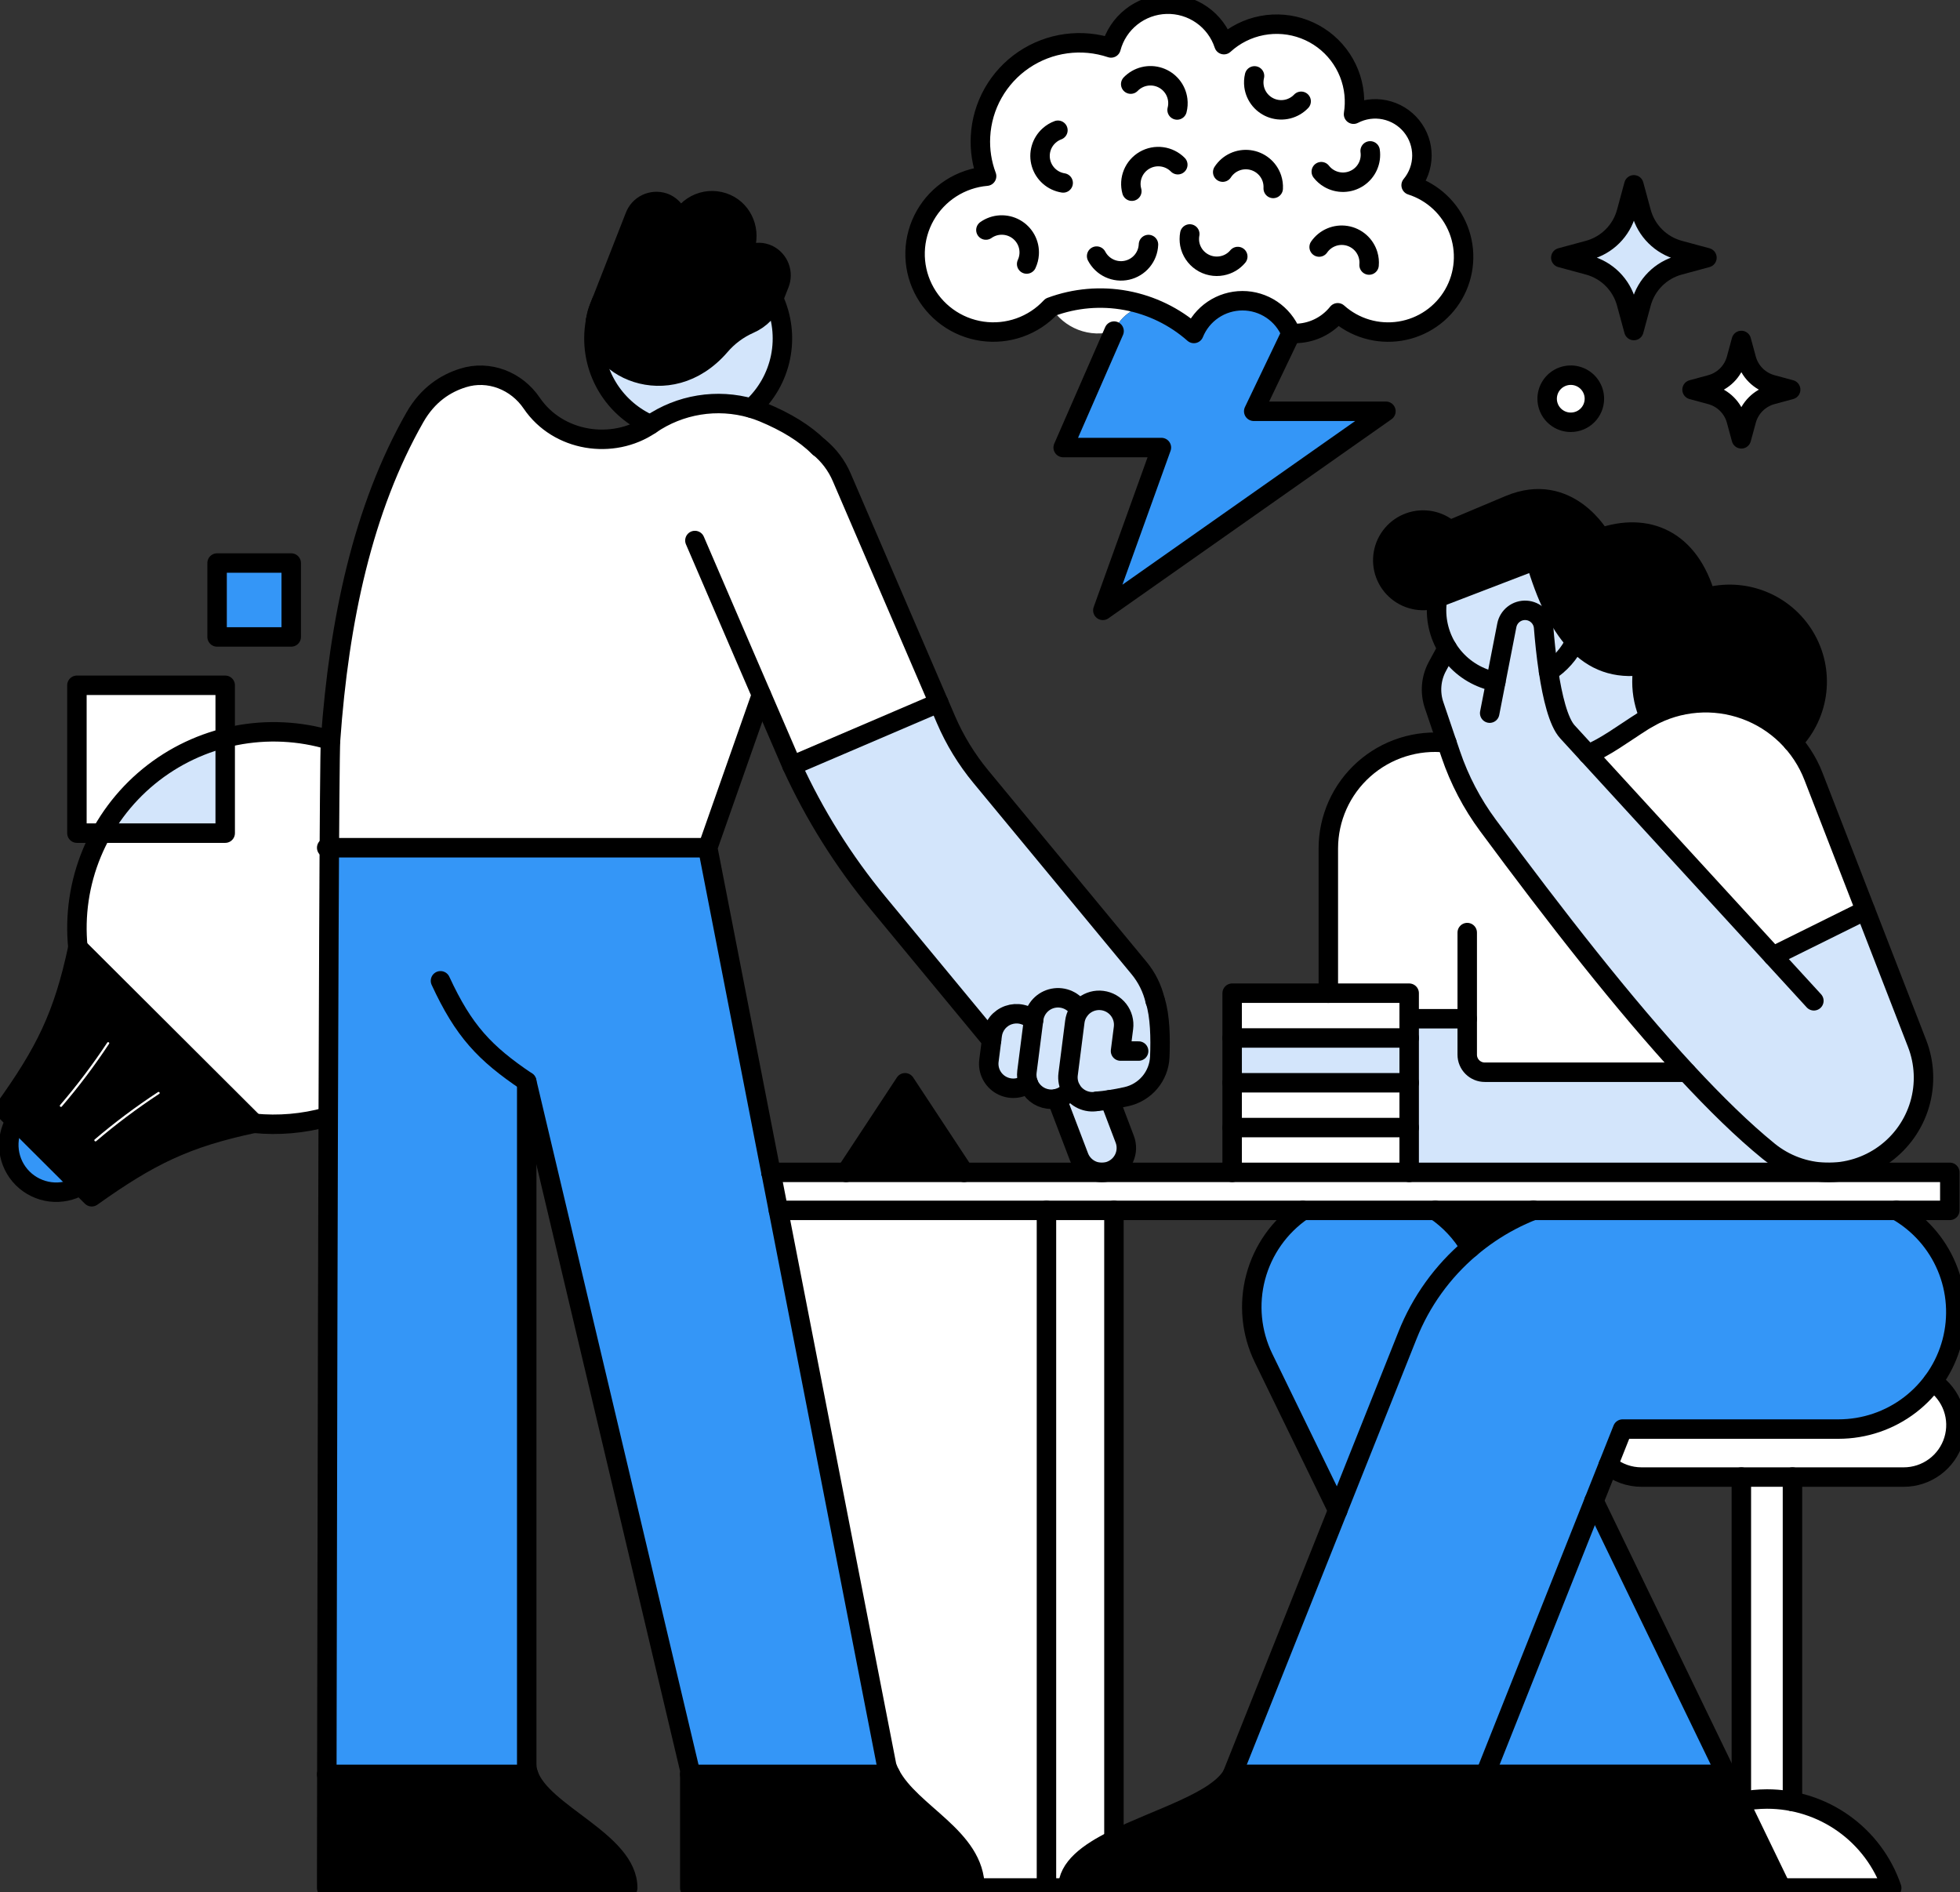
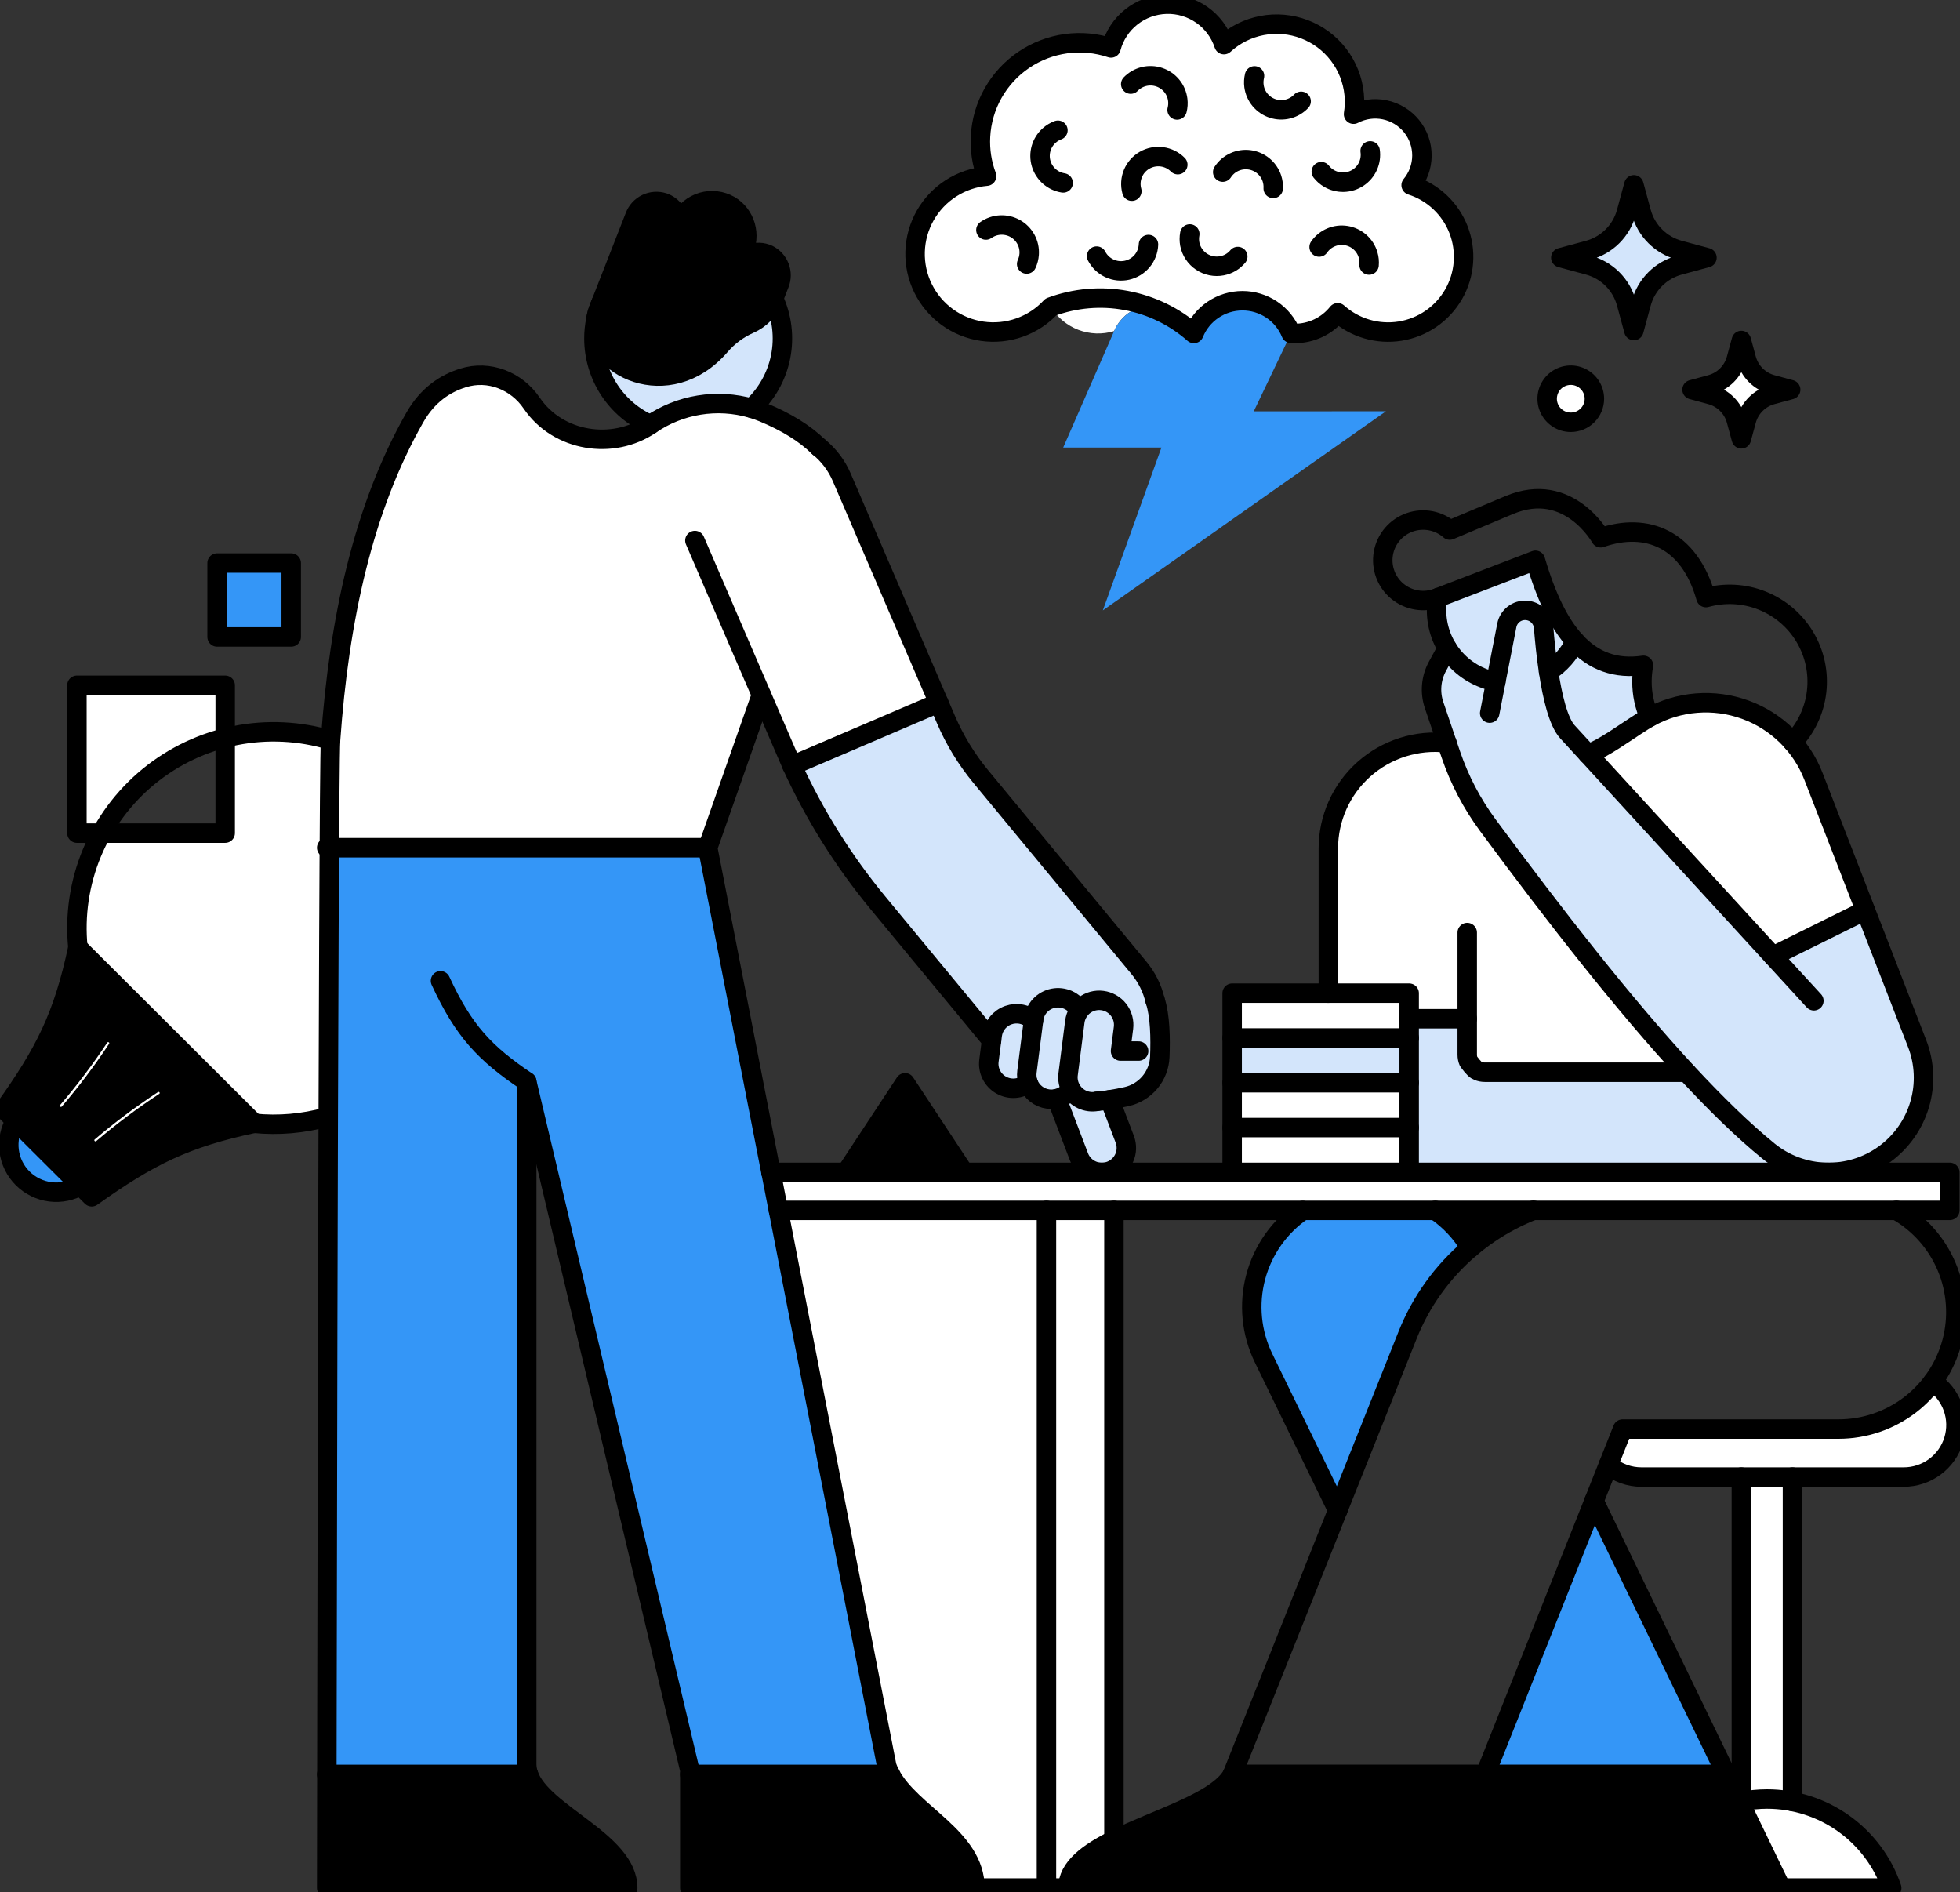
<svg xmlns="http://www.w3.org/2000/svg" width="403" height="389" viewBox="0 0 403 389" fill="none">
  <rect x="0" y="0" width="403" height="389" fill="#333333" stroke="none" />
  <g clip-path="url(#clip0_37_238)">
    <path d="M397.42 284.08C399.331 285.36 400.778 287.219 401.548 289.381C402.319 291.544 402.372 293.896 401.699 296.091C401.027 298.286 399.665 300.207 397.814 301.572C395.963 302.936 393.722 303.671 391.42 303.669H337.526C335.022 303.674 332.596 302.805 330.668 301.212L333.617 293.802H378.013C381.786 293.811 385.508 292.936 388.879 291.247C392.25 289.559 395.176 287.104 397.42 284.08Z" fill="white" />
    <path d="M215.165 248.838V388.15H200.463C200.463 377.71 187.356 372.915 183.07 364.808C182.785 364.265 182.539 363.703 182.333 363.125L160.045 248.842L215.165 248.838Z" fill="white" />
    <path d="M400.904 241.026V248.838H160.053L158.531 241.026H400.904Z" fill="white" />
-     <path d="M327.743 308.592L305.387 364.8H253.404L289.408 274.508C292.169 267.559 296.604 261.394 302.322 256.56C303.58 255.495 304.894 254.496 306.257 253.568C309.082 251.654 312.112 250.06 315.292 248.816H389.926C394.557 251.438 398.187 255.513 400.251 260.406C402.315 265.3 402.697 270.737 401.338 275.87C399.979 281.002 396.955 285.543 392.737 288.782C388.519 292.022 383.344 293.78 378.02 293.781H333.628L327.743 308.592Z" fill="#3496F7" />
    <path d="M364.537 196.575L383.542 187.173L394.158 214.523C395.717 218.527 395.904 222.933 394.691 227.054C393.477 231.175 390.93 234.78 387.447 237.308C383.964 239.836 379.74 241.145 375.434 241.031C371.127 240.916 366.98 239.385 363.637 236.676C358.378 232.402 352.703 226.847 346.758 220.437C333.929 206.566 319.832 188.498 305.928 169.695C302.64 165.25 300.062 160.325 298.286 155.093L294.857 144.982C294.412 143.676 294.243 142.292 294.36 140.918C294.478 139.543 294.879 138.208 295.538 136.995L297.557 133.278C298.648 135.059 300.101 136.593 301.823 137.781C303.544 138.969 305.496 139.784 307.553 140.175L309.811 128.581C309.987 127.676 310.486 126.865 311.216 126.298C311.946 125.732 312.858 125.448 313.781 125.5C314.705 125.552 315.578 125.937 316.239 126.582C316.9 127.227 317.304 128.089 317.376 129.008C317.565 131.393 317.882 134.722 318.396 138.085C319.176 143.213 320.398 148.431 322.275 150.478L364.537 196.575Z" fill="#D3E5FB" />
    <path d="M388.955 388.146H366.238L358.043 371.21V370.356C359.773 370.013 361.534 369.841 363.298 369.843C368.954 369.837 374.471 371.597 379.072 374.877C383.674 378.156 387.13 382.79 388.955 388.129V388.146Z" fill="white" />
    <path d="M372.869 159.645L383.542 187.161L364.537 196.562L326.484 155.038C330.068 153.632 333.514 150.974 337.886 148.201C338.314 147.936 338.743 147.684 339.171 147.448C342.143 145.8 345.434 144.807 348.823 144.537C352.213 144.266 355.621 144.724 358.817 145.88C362.013 147.036 364.924 148.862 367.351 151.236C369.778 153.61 371.666 156.476 372.886 159.64L372.869 159.645Z" fill="white" />
    <path d="M301.68 209.437H289.743V204.194H273.121V174.43C273.123 171.354 273.776 168.313 275.037 165.506C276.299 162.698 278.141 160.188 280.443 158.14C282.744 156.092 285.454 154.551 288.394 153.618C291.335 152.686 294.439 152.383 297.505 152.73L298.298 155.076C300.074 160.308 302.652 165.233 305.94 169.678C319.844 188.481 333.941 206.549 346.77 220.42H305.31C304.835 220.421 304.364 220.328 303.925 220.147C303.486 219.966 303.087 219.7 302.751 219.365C302.415 219.03 302.148 218.632 301.967 218.194C301.785 217.756 301.692 217.287 301.693 216.813L301.68 209.437Z" fill="white" />
    <path d="M375.919 241.026H289.742V209.438H301.679V216.813C301.679 217.287 301.772 217.756 301.954 218.194C302.135 218.632 302.401 219.03 302.737 219.365C303.074 219.7 303.472 219.966 303.912 220.147C304.351 220.328 304.821 220.421 305.297 220.42H346.756C352.701 226.851 358.376 232.385 363.635 236.659C367.101 239.485 371.442 241.029 375.919 241.026Z" fill="#D3E5FB" />
-     <path d="M373.619 140.158C373.624 144.791 371.826 149.246 368.604 152.584C365.021 148.504 360.145 145.771 354.787 144.838C349.429 143.905 343.912 144.829 339.154 147.456C338.131 145.16 337.604 142.675 337.607 140.162C337.606 139.031 337.71 137.902 337.92 136.79C332.266 137.615 327.663 135.987 323.895 131.859C320.578 128.235 317.895 122.684 315.7 115.193C315.7 115.193 295.658 122.885 295.602 122.885C294.227 123.417 292.734 123.576 291.277 123.343C289.82 123.11 288.452 122.495 287.312 121.56C286.173 120.626 285.303 119.405 284.793 118.025C284.283 116.644 284.151 115.153 284.411 113.705C284.67 112.257 285.311 110.903 286.269 109.784C287.227 108.665 288.466 107.82 289.859 107.336C291.253 106.852 292.75 106.747 294.198 107.031C295.646 107.316 296.991 107.979 298.097 108.953L310.347 103.8C322.558 98.672 329.12 110.535 329.12 110.535C338.618 107.231 347.379 110.791 350.769 122.838C353.445 122.098 356.257 121.985 358.984 122.506C361.711 123.028 364.281 124.17 366.493 125.844C368.705 127.518 370.499 129.679 371.736 132.158C372.972 134.637 373.618 137.367 373.623 140.136L373.619 140.158Z" fill="black" />
    <path d="M368.557 303.69V370.355C366.825 370.016 365.063 369.846 363.298 369.846C361.534 369.845 359.773 370.016 358.043 370.359V303.69H368.557Z" fill="white" />
    <path d="M368.184 80.109L364.348 81.147C363.086 81.489 361.936 82.153 361.012 83.076C360.087 83.998 359.421 85.145 359.08 86.403L358.043 90.22L357.006 86.403C356.665 85.145 356 83.997 355.075 83.075C354.151 82.152 353 81.488 351.738 81.147L347.906 80.109L351.738 79.07C353 78.73 354.151 78.065 355.075 77.143C356 76.221 356.665 75.073 357.006 73.814L358.043 69.998L359.08 73.814C359.421 75.073 360.087 76.22 361.012 77.142C361.936 78.064 363.086 78.729 364.348 79.07L368.184 80.109Z" fill="white" />
    <path d="M358.043 371.197L366.242 388.145H296.104L305.387 364.8H354.948L358.043 371.197Z" fill="black" />
    <path d="M358.042 370.355V371.21L357.678 370.454L358.042 370.355Z" fill="white" />
    <path d="M327.743 308.593L354.947 364.8H305.387L327.743 308.593Z" fill="#3496F7" />
    <path d="M350.97 52.977L345.287 54.516C343.417 55.021 341.712 56.006 340.342 57.372C338.972 58.738 337.984 60.437 337.477 62.302L335.943 67.955L334.408 62.302C333.902 60.438 332.915 58.738 331.546 57.372C330.177 56.006 328.473 55.021 326.603 54.516L320.92 52.977L326.603 51.439C328.473 50.933 330.177 49.948 331.546 48.582C332.915 47.216 333.902 45.517 334.408 43.653L335.943 37.999L337.477 43.653C337.984 45.517 338.972 47.217 340.342 48.583C341.712 49.949 343.417 50.933 345.287 51.439L350.97 52.977Z" fill="#D3E5FB" />
    <path d="M339.153 147.453C338.725 147.688 338.296 147.94 337.867 148.205C333.495 150.987 330.049 153.645 326.466 155.042L322.266 150.461C320.388 148.41 319.167 143.196 318.387 138.068C320.765 136.549 322.667 134.395 323.877 131.851C327.645 135.979 332.248 137.607 337.902 136.782C337.693 137.894 337.588 139.023 337.589 140.154C337.591 142.669 338.124 145.156 339.153 147.453Z" fill="#D3E5FB" />
    <path d="M322.974 77.134C323.934 77.135 324.873 77.419 325.671 77.952C326.469 78.484 327.09 79.241 327.457 80.126C327.824 81.01 327.92 81.984 327.732 82.923C327.544 83.862 327.081 84.724 326.402 85.401C325.722 86.077 324.857 86.538 323.915 86.725C322.973 86.911 321.997 86.815 321.11 86.448C320.223 86.082 319.465 85.461 318.931 84.665C318.398 83.869 318.113 82.933 318.113 81.975C318.113 81.339 318.238 80.709 318.482 80.121C318.726 79.533 319.084 78.999 319.536 78.549C319.987 78.099 320.523 77.743 321.113 77.5C321.703 77.257 322.335 77.133 322.974 77.134Z" fill="white" />
    <path d="M323.895 131.855C322.685 134.399 320.783 136.553 318.405 138.072C317.89 134.709 317.573 131.38 317.385 128.996C317.312 128.076 316.908 127.214 316.247 126.569C315.586 125.924 314.713 125.54 313.789 125.488C312.866 125.436 311.955 125.719 311.225 126.285C310.495 126.852 309.996 127.663 309.82 128.568L307.561 140.162C304.135 139.51 301.044 137.689 298.819 135.01C296.594 132.332 295.375 128.965 295.371 125.487C295.371 124.628 295.447 123.77 295.598 122.923L295.757 122.864L315.696 115.21C317.899 122.68 320.578 128.231 323.895 131.855Z" fill="#D3E5FB" />
    <path d="M295.117 248.838H315.296C312.117 250.082 309.086 251.676 306.261 253.59C304.898 254.518 303.585 255.516 302.327 256.581C300.531 253.498 298.068 250.852 295.117 248.838Z" fill="black" />
    <path d="M305.387 364.8L296.103 388.141H219.574C219.574 384.013 223.698 380.953 229.098 378.261C238.009 373.812 250.405 370.377 253.422 364.8H305.387Z" fill="black" />
    <path d="M290.146 38.076C292.349 38.778 294.367 39.963 296.052 41.544C297.737 43.124 299.046 45.06 299.883 47.211C300.72 49.361 301.064 51.671 300.89 53.971C300.716 56.271 300.028 58.503 298.876 60.503C297.725 62.504 296.139 64.222 294.235 65.533C292.332 66.844 290.158 67.713 287.874 68.077C285.589 68.442 283.252 68.292 281.033 67.64C278.814 66.987 276.77 65.848 275.05 64.306C273.992 65.634 272.646 66.707 271.113 67.443C269.58 68.179 267.9 68.56 266.199 68.558C265.95 68.558 265.693 68.558 265.449 68.528C264.642 66.545 263.259 64.847 261.478 63.654C259.697 62.459 257.598 61.823 255.452 61.827C253.306 61.83 251.209 62.472 249.432 63.672C247.654 64.871 246.276 66.572 245.475 68.558C244.884 66.888 243.8 65.435 242.366 64.391C240.932 63.347 239.214 62.76 237.439 62.707C235.664 62.654 233.914 63.139 232.42 64.096C230.926 65.053 229.758 66.439 229.068 68.07C226.658 68.8 224.072 68.708 221.72 67.809C219.368 66.909 217.384 65.254 216.081 63.105C214.306 65.021 212.089 66.477 209.623 67.347C207.157 68.217 204.515 68.475 201.926 68.098C199.337 67.722 196.88 66.722 194.766 65.185C192.651 63.648 190.945 61.622 189.793 59.28C188.641 56.938 188.079 54.351 188.155 51.744C188.232 49.136 188.944 46.587 190.23 44.316C191.517 42.044 193.339 40.12 195.54 38.709C197.74 37.298 200.252 36.442 202.858 36.217C201.731 33.202 201.338 29.963 201.711 26.768C202.084 23.572 203.213 20.51 205.005 17.834C206.797 15.159 209.201 12.945 212.018 11.377C214.836 9.808 217.987 8.929 221.212 8.812C223.665 8.726 226.114 9.081 228.442 9.859C229.107 7.338 230.573 5.101 232.619 3.48C234.666 1.858 237.184 0.941 239.796 0.865C242.409 0.788 244.976 1.557 247.115 3.055C249.253 4.554 250.848 6.702 251.66 9.179C253.851 7.171 256.559 5.812 259.482 5.253C262.404 4.695 265.425 4.959 268.205 6.017C270.985 7.075 273.414 8.885 275.219 11.243C277.025 13.601 278.136 16.414 278.427 19.367C278.561 20.737 278.519 22.118 278.303 23.478C280.269 22.449 282.532 22.131 284.707 22.579C286.881 23.027 288.833 24.212 290.229 25.934C291.626 27.655 292.381 29.806 292.365 32.02C292.35 34.234 291.566 36.374 290.146 38.076Z" fill="white" />
    <path d="M295.118 248.838C298.068 250.849 300.531 253.489 302.328 256.568C296.61 261.403 292.175 267.567 289.413 274.517L275.059 310.528L259.801 279.2C257.278 274.017 256.706 268.104 258.187 262.536C259.668 256.968 263.105 252.115 267.871 248.859L295.118 248.838Z" fill="#3496F7" />
    <path d="M289.744 231.817H253.346V241.027H289.744V231.817Z" fill="white" />
    <path d="M289.744 222.608H253.346V231.822H289.744V222.608Z" fill="white" />
    <path d="M289.744 213.399H253.346V222.609H289.744V213.399Z" fill="#D3E5FB" />
    <path d="M289.744 209.437V213.399H253.346V204.189H289.744V209.437Z" fill="white" />
    <path d="M284.968 84.553L226.758 125.492L238.802 92.018H218.602L229.068 68.088C229.758 66.456 230.927 65.07 232.421 64.113C233.915 63.156 235.664 62.672 237.439 62.724C239.215 62.777 240.932 63.364 242.367 64.408C243.801 65.452 244.885 66.905 245.476 68.575C246.277 66.589 247.654 64.888 249.432 63.689C251.21 62.489 253.306 61.847 255.452 61.844C257.599 61.84 259.697 62.477 261.478 63.671C263.259 64.865 264.642 66.562 265.449 68.545L257.786 84.57L284.968 84.553Z" fill="#3496F7" />
    <path d="M221.929 207.677C221.405 206.759 220.606 206.029 219.643 205.589C218.68 205.149 217.603 205.023 216.564 205.227C215.525 205.432 214.577 205.958 213.855 206.729C213.132 207.501 212.671 208.48 212.538 209.528L212.503 209.801C211.829 209.158 210.99 208.713 210.077 208.517C209.165 208.321 208.216 208.382 207.336 208.692C206.457 209.002 205.68 209.55 205.094 210.274C204.508 210.998 204.135 211.87 204.017 212.793L203.875 213.869L180.512 185.605C173.411 177.014 167.47 167.532 162.84 157.401L193.027 144.479L194.51 147.927C196.328 152.154 198.74 156.102 201.672 159.653L234.183 198.968C235.805 200.922 236.947 203.227 237.517 205.699C237.519 205.71 237.519 205.722 237.517 205.733C238.524 208.835 238.61 213.476 238.451 217.271C238.37 219.195 237.654 221.039 236.414 222.515C235.174 223.992 233.479 225.019 231.594 225.437C230.496 225.681 229.331 225.903 228.165 226.083C227.273 226.219 226.378 226.331 225.507 226.395C224.726 226.539 223.922 226.497 223.16 226.273C222.399 226.049 221.701 225.649 221.123 225.105C220.546 224.561 220.106 223.889 219.838 223.143C219.571 222.397 219.484 221.599 219.584 220.814L220.964 210.011C221.079 209.163 221.411 208.36 221.929 207.677Z" fill="#D3E5FB" />
    <path d="M231.264 234.21C231.739 235.457 231.697 236.84 231.149 238.057C230.601 239.273 229.591 240.223 228.341 240.697C227.769 240.916 227.161 241.027 226.549 241.026C225.526 241.027 224.526 240.717 223.684 240.138C222.842 239.558 222.196 238.737 221.834 237.782L217.291 225.864C218.461 225.595 219.498 224.919 220.214 223.958C220.732 224.866 221.522 225.59 222.472 226.031C223.422 226.471 224.486 226.605 225.516 226.415C226.373 226.351 227.282 226.24 228.173 226.103L231.264 234.21Z" fill="#D3E5FB" />
    <path d="M229.038 378.15L229.098 378.266C223.698 380.958 219.575 384.018 219.575 388.146H215.164V248.834H229.038V378.15Z" fill="white" />
    <path d="M221.927 207.677C221.411 208.367 221.083 209.178 220.975 210.032L219.595 220.835C219.453 221.916 219.672 223.013 220.217 223.959C219.5 224.92 218.464 225.595 217.294 225.865C216.714 226 216.114 226.03 215.523 225.954C214.606 225.836 213.739 225.469 213.016 224.893C212.294 224.318 211.744 223.555 211.426 222.689C211.146 221.935 211.053 221.124 211.156 220.326L212.54 209.527C212.674 208.48 213.134 207.501 213.857 206.729C214.58 205.957 215.528 205.432 216.567 205.227C217.606 205.023 218.683 205.149 219.646 205.589C220.608 206.028 221.408 206.759 221.931 207.677H221.927Z" fill="#D3E5FB" />
    <path d="M212.502 209.801L211.152 220.326C211.049 221.124 211.141 221.935 211.422 222.689C210.632 223.296 209.679 223.656 208.684 223.724C207.689 223.791 206.696 223.563 205.831 223.069C204.966 222.574 204.268 221.834 203.824 220.944C203.38 220.053 203.211 219.052 203.338 218.066L204.015 212.801C204.134 211.878 204.507 211.006 205.093 210.282C205.679 209.558 206.455 209.011 207.335 208.7C208.215 208.39 209.164 208.33 210.076 208.526C210.988 208.721 211.828 209.166 212.502 209.81V209.801Z" fill="#D3E5FB" />
    <path d="M200.462 388.145H141.828V364.8H183.069C187.355 372.919 200.462 377.705 200.462 388.145Z" fill="black" />
    <path d="M186.087 222.608L198.226 241.027H173.953L186.087 222.608Z" fill="black" />
    <path d="M156.538 142.888L145.509 174.284H67.176C67.21 166.798 67.454 159.409 67.965 152.178C69.718 127.47 74.621 104.569 85.293 85.826C87.946 81.159 91.603 78.826 95.194 77.707C100.522 76.023 106.223 78.288 109.339 82.899C114.743 90.847 125.986 92.569 133.718 87.317L133.757 87.287C136.75 85.231 140.163 83.863 143.75 83.282C147.338 82.701 151.01 82.922 154.502 83.928C155.328 84.169 156.141 84.455 156.936 84.783C161.651 86.745 165.431 89.099 168.363 91.92C170.407 93.587 172.017 95.721 173.056 98.142L193.017 144.508L162.83 157.43C162.418 156.499 158.291 146.943 156.538 142.888Z" fill="white" />
    <path d="M108.302 222.36V362.663C108.304 363.39 108.427 364.113 108.666 364.8H67.168C67.168 332.933 67.168 174.955 67.168 174.28H145.51L158.518 241.022L182.319 363.116C182.525 363.694 182.771 364.256 183.057 364.8H141.815V363.885L108.302 222.36Z" fill="#3496F7" />
    <path d="M159.055 61.392C160.808 65.137 161.313 69.343 160.496 73.395C159.679 77.447 157.584 81.132 154.516 83.912C151.024 82.906 147.352 82.685 143.765 83.266C140.177 83.847 136.764 85.215 133.771 87.271L133.733 87.301C130.28 85.794 127.342 83.317 125.279 80.172C123.216 77.026 122.118 73.35 122.117 69.592C122.116 68.321 122.242 67.052 122.494 65.806C121.461 75.412 137.496 83.301 148.044 71.101C149.692 69.168 151.754 67.63 154.079 66.601C155.202 66.114 156.216 65.41 157.065 64.53C157.913 63.65 158.578 62.611 159.021 61.473L159.055 61.392Z" fill="#D3E5FB" />
    <path d="M151.631 54.84C151.865 54.25 152.217 53.714 152.667 53.265C153.116 52.817 153.653 52.465 154.245 52.231C154.836 51.998 155.469 51.888 156.105 51.908C156.74 51.928 157.365 52.078 157.941 52.348C159.015 52.881 159.848 53.799 160.273 54.917C160.698 56.036 160.684 57.274 160.234 58.382L159.021 61.472C158.578 62.61 157.913 63.649 157.064 64.529C156.216 65.409 155.201 66.113 154.079 66.6C151.754 67.63 149.692 69.168 148.044 71.1C137.487 83.3 121.47 75.412 122.494 65.805C122.494 65.805 122.494 65.771 122.494 65.758C122.679 64.857 122.926 63.971 123.236 63.104L130.522 44.49C130.949 43.353 131.799 42.425 132.895 41.896C133.991 41.368 135.248 41.281 136.407 41.652C137.347 41.97 138.159 42.581 138.725 43.394C139.291 44.207 139.579 45.18 139.549 46.169L139.686 45.827C140.041 44.922 140.577 44.098 141.261 43.405C141.945 42.712 142.763 42.165 143.666 41.796C144.568 41.428 145.536 41.246 146.511 41.262C147.486 41.277 148.448 41.49 149.338 41.887C152.874 43.46 154.439 47.635 153.029 51.237L151.631 54.84Z" fill="black" />
    <path d="M129.068 388.145H67.168V364.8H108.666C111.435 372.945 129.068 378.513 129.068 388.145Z" fill="black" />
    <path d="M123.659 62.036L123.23 63.105C123.368 62.741 123.509 62.386 123.659 62.036Z" fill="white" />
-     <path d="M123.24 63.101C122.93 63.967 122.683 64.853 122.498 65.754C122.608 64.837 122.858 63.942 123.24 63.101Z" fill="white" />
    <path d="M67.177 174.285C67.177 174.96 67.177 206.613 67.177 229.655C62.331 230.998 57.276 231.432 52.27 230.937L16.026 194.801C15.211 186.658 16.898 178.461 20.866 171.297H46.312V151.721C53.443 149.92 60.93 150.083 67.975 152.191C67.456 159.409 67.212 166.798 67.177 174.285Z" fill="white" />
    <path d="M59.878 115.753H44.637V130.949H59.878V115.753Z" fill="#3496F7" />
    <path d="M16.017 194.806L52.26 230.941C38.116 233.933 30.675 237.646 18.867 246.052L0.865 228.104C9.292 216.326 13.021 208.891 16.017 194.806ZM33.749 226.6C34.005 226.446 34.229 226.242 34.405 226.001C34.581 225.759 34.707 225.484 34.774 225.193C34.841 224.902 34.849 224.601 34.797 224.307C34.745 224.012 34.634 223.732 34.47 223.481C34.307 223.231 34.094 223.016 33.846 222.85C33.597 222.683 33.317 222.568 33.023 222.512C32.729 222.455 32.426 222.459 32.133 222.521C31.84 222.584 31.563 222.705 31.318 222.877C26.742 225.879 22.358 229.162 18.19 232.706C17.966 232.894 17.781 233.123 17.646 233.382C17.512 233.641 17.429 233.924 17.404 234.214C17.379 234.505 17.412 234.798 17.5 235.076C17.589 235.354 17.731 235.611 17.92 235.834C17.961 235.886 18.005 235.934 18.053 235.98C18.446 236.37 18.972 236.601 19.527 236.625C20.082 236.65 20.626 236.467 21.053 236.112C25.081 232.68 29.322 229.503 33.749 226.6ZM24.096 215.681C24.419 215.188 24.531 214.588 24.409 214.012C24.288 213.436 23.941 212.932 23.447 212.611C22.952 212.289 22.35 212.177 21.773 212.298C21.195 212.42 20.689 212.765 20.367 213.258C17.447 217.67 14.255 221.898 10.809 225.916C10.457 226.342 10.275 226.884 10.298 227.436C10.322 227.988 10.55 228.512 10.938 228.907C10.982 228.956 11.031 229 11.084 229.04C11.307 229.227 11.566 229.369 11.845 229.457C12.124 229.545 12.418 229.577 12.709 229.552C13.001 229.526 13.284 229.444 13.543 229.309C13.803 229.174 14.033 228.99 14.221 228.766C17.785 224.615 21.083 220.245 24.096 215.681Z" fill="black" />
-     <path d="M46.302 151.709V171.285H20.855C23.534 166.465 27.173 162.241 31.549 158.875C35.925 155.508 40.946 153.07 46.302 151.709Z" fill="#D3E5FB" />
    <path d="M46.304 140.876V151.696C40.947 153.057 35.927 155.495 31.551 158.862C27.174 162.228 23.535 166.452 20.857 171.272H15.816V140.876H46.304Z" fill="white" />
    <path d="M34.383 223.527C34.542 223.771 34.653 224.045 34.706 224.332C34.76 224.618 34.757 224.913 34.696 225.198C34.636 225.484 34.519 225.754 34.354 225.995C34.188 226.235 33.977 226.441 33.731 226.6C29.305 229.509 25.066 232.691 21.04 236.129C20.613 236.484 20.069 236.667 19.514 236.643C18.959 236.618 18.433 236.388 18.04 235.997C17.992 235.952 17.948 235.903 17.907 235.852C17.718 235.629 17.576 235.371 17.487 235.093C17.399 234.815 17.366 234.522 17.391 234.232C17.416 233.941 17.498 233.658 17.633 233.4C17.768 233.141 17.953 232.911 18.177 232.723C22.344 229.179 26.729 225.897 31.305 222.895C31.798 222.575 32.398 222.462 32.974 222.58C33.551 222.698 34.057 223.039 34.383 223.527Z" fill="white" />
    <path d="M23.45 212.608C23.945 212.93 24.291 213.434 24.413 214.01C24.535 214.586 24.423 215.187 24.101 215.681C21.094 220.245 17.801 224.615 14.243 228.766C14.055 228.99 13.825 229.174 13.566 229.309C13.306 229.444 13.023 229.526 12.731 229.552C12.44 229.577 12.146 229.545 11.867 229.457C11.588 229.369 11.329 229.227 11.106 229.04C11.053 229 11.004 228.956 10.96 228.907C10.572 228.512 10.344 227.988 10.32 227.436C10.297 226.884 10.479 226.342 10.831 225.916C14.277 221.899 17.469 217.673 20.39 213.262C20.71 212.773 21.212 212.43 21.785 212.308C22.358 212.186 22.956 212.294 23.45 212.608Z" fill="white" />
    <path d="M3.172 230.407L16.549 243.74C14.685 244.845 12.504 245.299 10.352 245.03C8.199 244.761 6.198 243.785 4.664 242.256C3.13 240.727 2.151 238.733 1.881 236.587C1.611 234.441 2.065 232.267 3.172 230.407Z" fill="#3496F7" />
    <path d="M265.449 68.528C265.693 68.528 265.95 68.558 266.199 68.558C267.9 68.56 269.58 68.179 271.113 67.443C272.646 66.707 273.992 65.634 275.05 64.306C276.77 65.848 278.814 66.987 281.033 67.64C283.252 68.292 285.589 68.442 287.874 68.077C290.158 67.713 292.332 66.844 294.235 65.533C296.139 64.222 297.725 62.504 298.876 60.504C300.028 58.503 300.716 56.271 300.89 53.971C301.064 51.671 300.72 49.361 299.883 47.211C299.046 45.06 297.737 43.124 296.052 41.544C294.367 39.963 292.349 38.778 290.146 38.076C291.566 36.374 292.35 34.234 292.365 32.02C292.381 29.806 291.626 27.655 290.229 25.934C288.833 24.212 286.881 23.027 284.707 22.579C282.532 22.131 280.269 22.449 278.303 23.478C278.519 22.118 278.561 20.737 278.427 19.367C278.136 16.414 277.025 13.601 275.219 11.243C273.414 8.885 270.985 7.075 268.205 6.017C265.425 4.959 262.404 4.695 259.482 5.253C256.559 5.812 253.851 7.171 251.66 9.179C250.848 6.702 249.253 4.554 247.115 3.055C244.976 1.557 242.409 0.788 239.796 0.865C237.184 0.941 234.666 1.858 232.619 3.48C230.573 5.101 229.107 7.338 228.442 9.859C225.463 8.859 222.292 8.561 219.178 8.987C216.064 9.413 213.091 10.552 210.492 12.314C207.892 14.076 205.737 16.414 204.195 19.145C202.653 21.875 201.766 24.925 201.602 28.055C201.453 30.832 201.88 33.611 202.858 36.217C200.252 36.442 197.74 37.298 195.54 38.709C193.339 40.12 191.517 42.044 190.23 44.316C188.944 46.587 188.232 49.136 188.155 51.744C188.079 54.351 188.641 56.938 189.793 59.28C190.945 61.622 192.651 63.648 194.766 65.185C196.88 66.722 199.337 67.722 201.926 68.098C204.515 68.475 207.157 68.217 209.623 67.347C212.089 66.477 214.306 65.021 216.081 63.105C221.016 61.273 226.358 60.812 231.535 61.773C236.713 62.733 241.531 65.079 245.475 68.558C246.276 66.572 247.654 64.871 249.432 63.672C251.209 62.472 253.306 61.83 255.452 61.827C257.598 61.823 259.697 62.459 261.478 63.654C263.259 64.847 264.642 66.545 265.449 68.528Z" stroke="black" stroke-width="4" stroke-linecap="round" stroke-linejoin="round" />
    <path d="M211.092 54.28C211.388 53.644 211.564 52.958 211.611 52.258C211.68 51.197 211.447 50.138 210.938 49.203C210.428 48.269 209.664 47.497 208.733 46.977C207.802 46.458 206.743 46.212 205.677 46.267C204.612 46.323 203.584 46.679 202.713 47.293" stroke="black" stroke-width="4" stroke-linecap="round" stroke-linejoin="round" />
    <path d="M271.672 35.294C272.104 35.849 272.638 36.317 273.245 36.674C274.162 37.217 275.215 37.49 276.281 37.461C277.347 37.432 278.383 37.103 279.27 36.512C280.156 35.92 280.857 35.091 281.29 34.119C281.723 33.147 281.872 32.073 281.719 31.02" stroke="black" stroke-width="4" stroke-linecap="round" stroke-linejoin="round" />
    <path d="M217.521 26.777C216.859 27.021 216.249 27.39 215.726 27.863C214.93 28.572 214.352 29.491 214.06 30.514C213.767 31.538 213.772 32.622 214.073 33.643C214.374 34.664 214.96 35.578 215.761 36.28C216.563 36.983 217.548 37.444 218.601 37.61" stroke="black" stroke-width="4" stroke-linecap="round" stroke-linejoin="round" />
    <path d="M261.79 38.743C261.827 38.041 261.734 37.338 261.515 36.67C261.18 35.661 260.566 34.767 259.743 34.092C258.92 33.416 257.922 32.987 256.865 32.853C255.808 32.719 254.734 32.885 253.767 33.334C252.801 33.783 251.982 34.495 251.404 35.388" stroke="black" stroke-width="4" stroke-linecap="round" stroke-linejoin="round" />
    <path d="M281.5 54.49C281.565 53.789 281.495 53.083 281.294 52.409C280.995 51.388 280.412 50.472 279.612 49.768C278.812 49.064 277.829 48.6 276.775 48.43C275.722 48.261 274.642 48.392 273.661 48.81C272.679 49.227 271.837 49.914 271.23 50.789" stroke="black" stroke-width="4" stroke-linecap="round" stroke-linejoin="round" />
    <path d="M257.945 15.602C257.78 16.287 257.743 16.995 257.833 17.692C257.974 18.746 258.411 19.739 259.094 20.556C259.777 21.373 260.678 21.98 261.692 22.308C262.707 22.636 263.794 22.67 264.828 22.408C265.861 22.145 266.799 21.596 267.533 20.825" stroke="black" stroke-width="4" stroke-linecap="round" stroke-linejoin="round" />
    <path d="M244.632 48.101C244.506 48.791 244.506 49.499 244.632 50.19C244.919 51.656 245.778 52.947 247.019 53.782C248.261 54.617 249.784 54.927 251.254 54.643C252.526 54.403 253.675 53.73 254.503 52.737" stroke="black" stroke-width="4" stroke-linecap="round" stroke-linejoin="round" />
    <path d="M242.025 22.61C242.201 21.93 242.246 21.222 242.158 20.525C242.028 19.469 241.602 18.471 240.927 17.647C240.252 16.823 239.357 16.206 238.345 15.868C237.334 15.53 236.247 15.485 235.21 15.737C234.173 15.989 233.23 16.529 232.488 17.294" stroke="black" stroke-width="4" stroke-linecap="round" stroke-linejoin="round" />
    <path d="M242.171 33.863C241.294 32.978 240.147 32.407 238.91 32.242C237.674 32.076 236.417 32.323 235.336 32.946C234.256 33.568 233.413 34.53 232.939 35.681C232.466 36.832 232.389 38.107 232.72 39.307" stroke="black" stroke-width="4" stroke-linecap="round" stroke-linejoin="round" />
    <path d="M225.48 52.652C226.055 53.755 226.979 54.639 228.109 55.164C229.24 55.689 230.513 55.826 231.73 55.554C232.947 55.283 234.039 54.617 234.837 53.661C235.635 52.706 236.093 51.514 236.14 50.272" stroke="black" stroke-width="4" stroke-linecap="round" stroke-linejoin="round" />
-     <path d="M229.068 68.07L218.602 92.01H238.798L226.758 125.483L284.964 84.553H257.781L265.449 68.528" stroke="black" stroke-width="4" stroke-linecap="round" stroke-linejoin="round" />
    <path d="M158.526 241.026L145.514 174.285L156.546 142.889" stroke="black" stroke-width="4" stroke-linecap="round" stroke-linejoin="round" />
    <path d="M90.57 201.643C95.349 211.993 99.67 216.54 108.302 222.36L141.828 363.889V388.145H200.463C200.463 377.705 187.334 372.923 183.07 364.804C182.783 364.261 182.536 363.699 182.332 363.12L158.531 241.026" stroke="black" stroke-width="4" stroke-linecap="round" stroke-linejoin="round" />
    <path d="M67.168 364.8H108.662" stroke="black" stroke-width="4" stroke-linecap="round" stroke-linejoin="round" />
    <path d="M141.828 364.8H183.069" stroke="black" stroke-width="4" stroke-linecap="round" stroke-linejoin="round" />
    <path d="M145.514 174.285H67.172" stroke="black" stroke-width="4" stroke-linecap="round" stroke-linejoin="round" />
    <path d="M168.377 91.903C170.421 93.57 172.031 95.705 173.07 98.125L194.501 147.94C196.319 152.167 198.731 156.115 201.663 159.666L234.173 198.981C235.796 200.935 236.938 203.239 237.508 205.712" stroke="black" stroke-width="4" stroke-linecap="round" stroke-linejoin="round" />
    <path d="M203.875 213.877L180.511 185.613C173.416 177.017 167.475 167.536 162.84 157.409C162.411 156.494 143.342 112.209 142.879 111.124" stroke="black" stroke-width="4" stroke-linecap="round" stroke-linejoin="round" />
    <path d="M108.302 222.36V362.663C108.304 363.391 108.427 364.113 108.666 364.8C111.435 372.919 129.068 378.509 129.068 388.141H67.168C67.168 388.141 67.455 159.405 67.965 152.174C69.718 127.466 74.621 104.565 85.294 85.822C87.947 81.155 91.603 78.822 95.195 77.703C100.523 76.019 106.223 78.284 109.339 82.895C114.744 90.843 125.986 92.565 133.719 87.313L133.757 87.284C136.751 85.228 140.164 83.861 143.751 83.28C147.339 82.699 151.011 82.919 154.502 83.925C155.329 84.165 156.141 84.451 156.937 84.779C161.652 86.741 165.458 89.053 168.364 91.916L168.402 91.954" stroke="black" stroke-width="4" stroke-linecap="round" stroke-linejoin="round" />
    <path d="M52.262 230.941C57.267 231.437 62.322 231.002 67.169 229.659" stroke="black" stroke-width="4" stroke-linecap="round" stroke-linejoin="round" />
    <path d="M67.966 152.179C61.597 150.259 54.85 149.936 48.325 151.239C41.801 152.541 35.699 155.428 30.561 159.644C25.423 163.86 21.408 169.275 18.871 175.408C16.334 181.541 15.354 188.204 16.018 194.805" stroke="black" stroke-width="4" stroke-linecap="round" stroke-linejoin="round" />
    <path d="M3.172 230.407C2.065 232.267 1.611 234.441 1.881 236.587C2.151 238.733 3.13 240.727 4.664 242.256C6.198 243.785 8.199 244.761 10.352 245.03C12.504 245.299 14.685 244.845 16.549 243.74" stroke="black" stroke-width="4" stroke-linecap="round" stroke-linejoin="round" />
    <path d="M16.017 194.806C13.017 208.908 9.293 216.326 0.857 228.095L18.859 246.043C30.668 237.638 38.121 233.916 52.253 230.933L16.017 194.806Z" stroke="black" stroke-width="4" stroke-linecap="round" stroke-linejoin="round" />
    <path d="M18.053 235.996C18.006 235.951 17.961 235.902 17.92 235.851C17.732 235.628 17.589 235.37 17.501 235.092C17.412 234.814 17.38 234.521 17.405 234.231C17.43 233.94 17.512 233.658 17.647 233.399C17.782 233.14 17.966 232.91 18.191 232.723C22.358 229.179 26.743 225.896 31.319 222.894C31.564 222.722 31.841 222.601 32.134 222.538C32.427 222.475 32.729 222.472 33.024 222.528C33.318 222.585 33.598 222.7 33.846 222.866C34.095 223.033 34.307 223.248 34.471 223.498C34.634 223.748 34.745 224.029 34.798 224.323C34.85 224.617 34.842 224.919 34.775 225.21C34.707 225.501 34.582 225.776 34.406 226.017C34.229 226.259 34.006 226.462 33.749 226.616C29.323 229.525 25.084 232.708 21.058 236.146C20.629 236.499 20.082 236.68 19.526 236.653C18.97 236.625 18.445 236.391 18.053 235.996Z" stroke="black" stroke-width="4" stroke-linecap="round" stroke-linejoin="round" />
    <path d="M10.942 228.907C10.554 228.512 10.327 227.988 10.303 227.436C10.279 226.884 10.461 226.342 10.814 225.916C14.259 221.899 17.451 217.673 20.372 213.262C20.532 213.018 20.738 212.808 20.979 212.643C21.22 212.478 21.491 212.363 21.777 212.303C22.063 212.243 22.358 212.239 22.646 212.293C22.933 212.346 23.207 212.456 23.451 212.615C23.696 212.774 23.907 212.98 24.073 213.22C24.238 213.46 24.354 213.731 24.414 214.016C24.474 214.301 24.478 214.595 24.424 214.882C24.37 215.168 24.26 215.441 24.101 215.685C21.093 220.249 17.801 224.619 14.243 228.77C14.055 228.994 13.825 229.178 13.565 229.313C13.306 229.448 13.022 229.53 12.731 229.556C12.44 229.581 12.146 229.549 11.867 229.461C11.588 229.373 11.329 229.232 11.105 229.044C11.046 229.004 10.992 228.958 10.942 228.907Z" stroke="black" stroke-width="4" stroke-linecap="round" stroke-linejoin="round" />
    <path d="M46.304 151.705V171.285H15.816V140.889H46.304V151.705Z" stroke="black" stroke-width="4" stroke-linecap="round" stroke-linejoin="round" />
    <path d="M59.878 115.753H44.637V130.949H59.878V115.753Z" stroke="black" stroke-width="4" stroke-linecap="round" stroke-linejoin="round" />
    <path d="M122.494 65.806C122.242 67.052 122.116 68.32 122.117 69.592C122.118 73.35 123.216 77.026 125.279 80.171C127.342 83.316 130.28 85.794 133.733 87.301" stroke="black" stroke-width="4" stroke-linecap="round" stroke-linejoin="round" />
    <path d="M123.66 62.036C123.51 62.386 123.369 62.741 123.232 63.105C122.923 63.971 122.675 64.858 122.49 65.758" stroke="black" stroke-width="4" stroke-linecap="round" stroke-linejoin="round" />
    <path d="M154.516 83.912C157.583 81.132 159.679 77.447 160.496 73.395C161.312 69.343 160.807 65.137 159.055 61.392" stroke="black" stroke-width="4" stroke-linecap="round" stroke-linejoin="round" />
    <path d="M151.631 54.84L153.041 51.237C154.451 47.635 152.887 43.46 149.351 41.887C148.46 41.49 147.499 41.277 146.524 41.262C145.549 41.246 144.581 41.428 143.678 41.796C142.776 42.165 141.958 42.712 141.273 43.405C140.589 44.098 140.053 44.922 139.698 45.827L139.561 46.169C139.592 45.18 139.303 44.207 138.737 43.394C138.172 42.581 137.359 41.97 136.419 41.652C135.261 41.281 134.003 41.368 132.907 41.896C131.811 42.425 130.962 43.353 130.534 44.49L123.248 63.104C122.866 63.946 122.616 64.841 122.507 65.758C122.507 65.758 122.507 65.788 122.507 65.805C121.474 75.412 137.508 83.3 148.056 71.1C149.704 69.168 151.766 67.63 154.091 66.6C155.214 66.113 156.228 65.409 157.077 64.529C157.925 63.649 158.59 62.61 159.033 61.472L160.246 58.382C160.697 57.274 160.711 56.036 160.285 54.917C159.86 53.799 159.027 52.881 157.953 52.348C157.377 52.078 156.753 51.928 156.117 51.908C155.481 51.888 154.848 51.998 154.257 52.231C153.665 52.465 153.129 52.817 152.679 53.265C152.23 53.714 151.877 54.25 151.644 54.84H151.631Z" stroke="black" stroke-width="4" stroke-linecap="round" stroke-linejoin="round" />
    <path d="M273.121 204.194V174.43C273.123 171.354 273.776 168.313 275.037 165.506C276.299 162.698 278.141 160.188 280.443 158.14C282.744 156.092 285.454 154.551 288.394 153.618C291.335 152.686 294.439 152.383 297.505 152.73" stroke="black" stroke-width="4" stroke-linecap="round" stroke-linejoin="round" />
    <path d="M326.483 155.05C330.066 153.644 333.512 150.986 337.884 148.213C338.313 147.948 338.741 147.7 339.17 147.461C342.141 145.812 345.433 144.819 348.822 144.549C352.211 144.278 355.619 144.736 358.816 145.892C362.012 147.048 364.922 148.875 367.349 151.249C369.777 153.623 371.664 156.488 372.885 159.653L394.174 214.523C395.733 218.527 395.92 222.932 394.706 227.054C393.492 231.175 390.946 234.78 387.463 237.308C383.98 239.836 379.756 241.145 375.45 241.03C371.143 240.916 366.995 239.385 363.652 236.676C358.393 232.402 352.718 226.847 346.773 220.437C333.945 206.566 319.848 188.498 305.944 169.695C302.655 165.25 300.077 160.325 298.302 155.093L294.873 144.982C294.428 143.676 294.259 142.292 294.376 140.918C294.493 139.543 294.894 138.208 295.554 136.995L297.573 133.277" stroke="black" stroke-width="4" stroke-linecap="round" stroke-linejoin="round" />
    <path d="M364.537 196.574L383.542 187.16" stroke="black" stroke-width="4" stroke-linecap="round" stroke-linejoin="round" />
    <path d="M306.297 146.615L309.82 128.564C309.996 127.659 310.495 126.848 311.225 126.281C311.955 125.715 312.866 125.431 313.79 125.484C314.713 125.536 315.587 125.92 316.248 126.565C316.909 127.21 317.313 128.072 317.385 128.992C317.574 131.376 317.891 134.705 318.405 138.068C319.185 143.196 320.407 148.414 322.284 150.461L372.955 205.754" stroke="black" stroke-width="4" stroke-linecap="round" stroke-linejoin="round" />
    <path d="M318.404 138.072C320.782 136.553 322.685 134.399 323.895 131.854" stroke="black" stroke-width="4" stroke-linecap="round" stroke-linejoin="round" />
    <path d="M295.76 122.838L315.699 115.185C317.898 122.68 320.577 128.227 323.894 131.851C327.666 135.974 332.265 137.607 337.918 136.782C337.709 137.894 337.605 139.023 337.606 140.154C337.603 142.667 338.13 145.152 339.153 147.448" stroke="black" stroke-width="4" stroke-linecap="round" stroke-linejoin="round" />
    <path d="M307.561 140.158C304.135 139.506 301.044 137.684 298.819 135.006C296.594 132.328 295.375 128.96 295.371 125.483C295.371 124.623 295.447 123.765 295.598 122.919" stroke="black" stroke-width="4" stroke-linecap="round" stroke-linejoin="round" />
    <path d="M368.604 152.584C371.345 149.746 373.072 146.086 373.52 142.172C373.968 138.257 373.111 134.304 371.082 130.923C369.053 127.542 365.964 124.92 362.292 123.463C358.62 122.005 354.57 121.793 350.765 122.859C347.375 110.812 338.614 107.253 329.116 110.556C329.116 110.556 322.554 98.702 310.343 103.821L298.093 108.975C296.988 108.006 295.645 107.347 294.2 107.066C292.756 106.786 291.263 106.893 289.874 107.377C288.485 107.861 287.25 108.705 286.296 109.822C285.341 110.939 284.702 112.289 284.444 113.733C284.185 115.177 284.316 116.664 284.824 118.041C285.332 119.418 286.197 120.636 287.332 121.569C288.468 122.503 289.831 123.118 291.284 123.353C292.736 123.588 294.225 123.434 295.598 122.906L295.757 122.846" stroke="black" stroke-width="4" stroke-linecap="round" stroke-linejoin="round" />
    <path d="M160.053 248.838H400.904V241.026H158.527" stroke="black" stroke-width="4" stroke-linecap="round" stroke-linejoin="round" />
    <path d="M253.346 241.026V204.189H289.744V241.026" stroke="black" stroke-width="4" stroke-linecap="round" stroke-linejoin="round" />
    <path d="M289.744 213.399H253.346" stroke="black" stroke-width="4" stroke-linecap="round" stroke-linejoin="round" />
    <path d="M289.744 222.608H253.346" stroke="black" stroke-width="4" stroke-linecap="round" stroke-linejoin="round" />
    <path d="M289.744 231.817H253.346" stroke="black" stroke-width="4" stroke-linecap="round" stroke-linejoin="round" />
-     <path d="M301.68 191.729V216.835C301.679 217.308 301.772 217.778 301.954 218.215C302.136 218.653 302.402 219.051 302.738 219.386C303.074 219.721 303.473 219.987 303.912 220.168C304.351 220.349 304.822 220.442 305.297 220.441H346.757" stroke="black" stroke-width="4" stroke-linecap="round" stroke-linejoin="round" />
+     <path d="M301.68 191.729V216.835C301.679 217.308 301.772 217.778 301.954 218.215C303.074 219.721 303.473 219.987 303.912 220.168C304.351 220.349 304.822 220.442 305.297 220.441H346.757" stroke="black" stroke-width="4" stroke-linecap="round" stroke-linejoin="round" />
    <path d="M289.742 209.438H301.675" stroke="black" stroke-width="4" stroke-linecap="round" stroke-linejoin="round" />
    <path d="M211.422 222.689C210.632 223.296 209.679 223.656 208.684 223.724C207.689 223.791 206.696 223.563 205.831 223.069C204.966 222.574 204.268 221.834 203.824 220.944C203.38 220.053 203.211 219.052 203.338 218.066L204.015 212.801C204.134 211.878 204.507 211.006 205.093 210.282C205.679 209.558 206.455 209.011 207.335 208.7C208.215 208.39 209.164 208.33 210.076 208.526C210.988 208.721 211.828 209.166 212.502 209.81" stroke="black" stroke-width="4" stroke-linecap="round" stroke-linejoin="round" />
    <path d="M220.213 223.959C219.495 224.918 218.46 225.594 217.29 225.865C216.71 226 216.11 226.03 215.519 225.954C214.602 225.836 213.735 225.469 213.013 224.893C212.29 224.318 211.74 223.555 211.422 222.689C211.142 221.935 211.049 221.124 211.152 220.326L212.536 209.527C212.67 208.48 213.131 207.501 213.853 206.729C214.576 205.957 215.524 205.432 216.563 205.227C217.602 205.023 218.679 205.149 219.642 205.589C220.605 206.028 221.404 206.759 221.927 207.677" stroke="black" stroke-width="4" stroke-linecap="round" stroke-linejoin="round" />
    <path d="M228.178 226.103L231.264 234.223C231.739 235.47 231.697 236.853 231.149 238.07C230.601 239.286 229.591 240.236 228.341 240.71C227.769 240.929 227.161 241.04 226.549 241.039C225.526 241.04 224.526 240.73 223.684 240.151C222.842 239.571 222.196 238.75 221.834 237.795L217.291 225.877" stroke="black" stroke-width="4" stroke-linecap="round" stroke-linejoin="round" />
    <path d="M225.545 226.412H225.523C226.381 226.348 227.289 226.236 228.181 226.1C229.351 225.925 230.517 225.698 231.61 225.454C233.495 225.036 235.19 224.009 236.43 222.533C237.67 221.056 238.386 219.212 238.467 217.288C238.626 213.498 238.54 208.857 237.533 205.75C237.535 205.739 237.535 205.727 237.533 205.716" stroke="black" stroke-width="4" stroke-linecap="round" stroke-linejoin="round" />
    <path d="M234.118 216.087H230.394L231.002 211.326C231.173 210.004 230.809 208.668 229.992 207.612C229.174 206.557 227.97 205.868 226.643 205.698C225.317 205.528 223.977 205.891 222.918 206.706C221.859 207.521 221.169 208.722 220.999 210.044L219.618 220.847C219.476 221.928 219.695 223.026 220.24 223.971C220.758 224.879 221.547 225.603 222.497 226.044C223.448 226.484 224.512 226.618 225.542 226.428" stroke="black" stroke-width="4" stroke-linecap="round" stroke-linejoin="round" />
    <path d="M162.84 157.414L193.023 144.491" stroke="black" stroke-width="4" stroke-linecap="round" stroke-linejoin="round" />
    <path d="M229.039 378.15V248.838" stroke="black" stroke-width="4" stroke-linecap="round" stroke-linejoin="round" />
    <path d="M389.931 248.838C394.561 251.459 398.192 255.534 400.256 260.428C402.32 265.321 402.702 270.758 401.343 275.891C399.984 281.024 396.96 285.564 392.742 288.804C388.524 292.044 383.349 293.801 378.024 293.802H333.629L296.104 388.145" stroke="black" stroke-width="4" stroke-linecap="round" stroke-linejoin="round" />
    <path d="M253.404 364.8L289.408 274.508C292.169 267.559 296.604 261.394 302.322 256.56C303.58 255.495 304.894 254.496 306.257 253.568C309.082 251.654 312.112 250.06 315.292 248.816" stroke="black" stroke-width="4" stroke-linecap="round" stroke-linejoin="round" />
    <path d="M295.117 248.838C298.067 250.849 300.53 253.489 302.327 256.568" stroke="black" stroke-width="4" stroke-linecap="round" stroke-linejoin="round" />
    <path d="M275.059 310.528L259.801 279.2C257.278 274.017 256.706 268.104 258.187 262.536C259.668 256.968 263.105 252.115 267.871 248.859" stroke="black" stroke-width="4" stroke-linecap="round" stroke-linejoin="round" />
    <path d="M327.739 308.579L366.237 388.132H219.574C219.574 384.004 223.698 380.944 229.098 378.252C238.009 373.803 250.405 370.368 253.422 364.791H354.948" stroke="black" stroke-width="4" stroke-linecap="round" stroke-linejoin="round" />
    <path d="M200.463 388.146H219.575" stroke="black" stroke-width="4" stroke-linecap="round" stroke-linejoin="round" />
    <path d="M366.243 388.145H388.959C387.135 382.807 383.679 378.173 379.077 374.893C374.475 371.614 368.959 369.853 363.303 369.859C361.539 369.866 359.78 370.038 358.048 370.372L357.684 370.441" stroke="black" stroke-width="4" stroke-linecap="round" stroke-linejoin="round" />
    <path d="M368.553 303.67V370.369" stroke="black" stroke-width="4" stroke-linecap="round" stroke-linejoin="round" />
    <path d="M358.043 371.198V303.67" stroke="black" stroke-width="4" stroke-linecap="round" stroke-linejoin="round" />
    <path d="M397.42 284.08C399.331 285.36 400.778 287.219 401.548 289.381C402.319 291.544 402.372 293.896 401.699 296.091C401.027 298.286 399.665 300.207 397.814 301.572C395.963 302.936 393.722 303.671 391.42 303.669H337.526C335.022 303.674 332.596 302.805 330.668 301.212" stroke="black" stroke-width="4" stroke-linecap="round" stroke-linejoin="round" />
    <path d="M215.164 248.838V388.145" stroke="black" stroke-width="4" stroke-linecap="round" stroke-linejoin="round" />
    <path d="M335.943 37.999L334.408 43.653C333.902 45.517 332.915 47.216 331.546 48.582C330.177 49.948 328.473 50.933 326.603 51.439L320.92 52.977L326.603 54.516C328.473 55.021 330.177 56.006 331.546 57.372C332.915 58.738 333.902 60.438 334.408 62.302L335.943 67.955L337.477 62.302C337.984 60.437 338.972 58.738 340.342 57.372C341.712 56.006 343.417 55.021 345.287 54.516L350.97 52.977L345.287 51.439C343.417 50.933 341.712 49.949 340.342 48.583C338.972 47.217 337.984 45.517 337.477 43.653L335.943 37.999Z" stroke="black" stroke-width="4" stroke-linecap="round" stroke-linejoin="round" />
    <path d="M358.043 69.998L357.006 73.814C356.665 75.073 356 76.221 355.075 77.143C354.151 78.065 353 78.73 351.738 79.07L347.906 80.109L351.738 81.147C353 81.488 354.151 82.152 355.075 83.075C356 83.997 356.665 85.145 357.006 86.403L358.043 90.22L359.08 86.403C359.421 85.145 360.087 83.998 361.012 83.076C361.936 82.153 363.086 81.489 364.348 81.147L368.184 80.109L364.348 79.07C363.086 78.729 361.936 78.064 361.012 77.142C360.087 76.22 359.421 75.073 359.08 73.814L358.043 69.998Z" stroke="black" stroke-width="4" stroke-linecap="round" stroke-linejoin="round" />
    <path d="M327.826 81.975C327.826 81.018 327.541 80.082 327.007 79.285C326.473 78.489 325.714 77.868 324.827 77.502C323.939 77.136 322.963 77.04 322.02 77.227C321.078 77.414 320.213 77.876 319.534 78.553C318.855 79.231 318.393 80.094 318.206 81.034C318.019 81.973 318.116 82.947 318.484 83.831C318.852 84.716 319.475 85.472 320.275 86.003C321.074 86.535 322.013 86.818 322.974 86.817C323.611 86.817 324.243 86.692 324.832 86.449C325.421 86.205 325.955 85.849 326.406 85.399C326.857 84.949 327.214 84.415 327.457 83.828C327.701 83.241 327.826 82.611 327.826 81.975Z" stroke="black" stroke-width="4" stroke-linecap="round" stroke-linejoin="round" />
    <path d="M173.953 241.027L186.087 222.608L198.226 241.027" stroke="black" stroke-width="4" stroke-linecap="round" stroke-linejoin="round" />
  </g>
  <defs>
    <clipPath id="clip0_37_238">
      <rect width="403" height="389" fill="white" />
    </clipPath>
  </defs>
</svg>